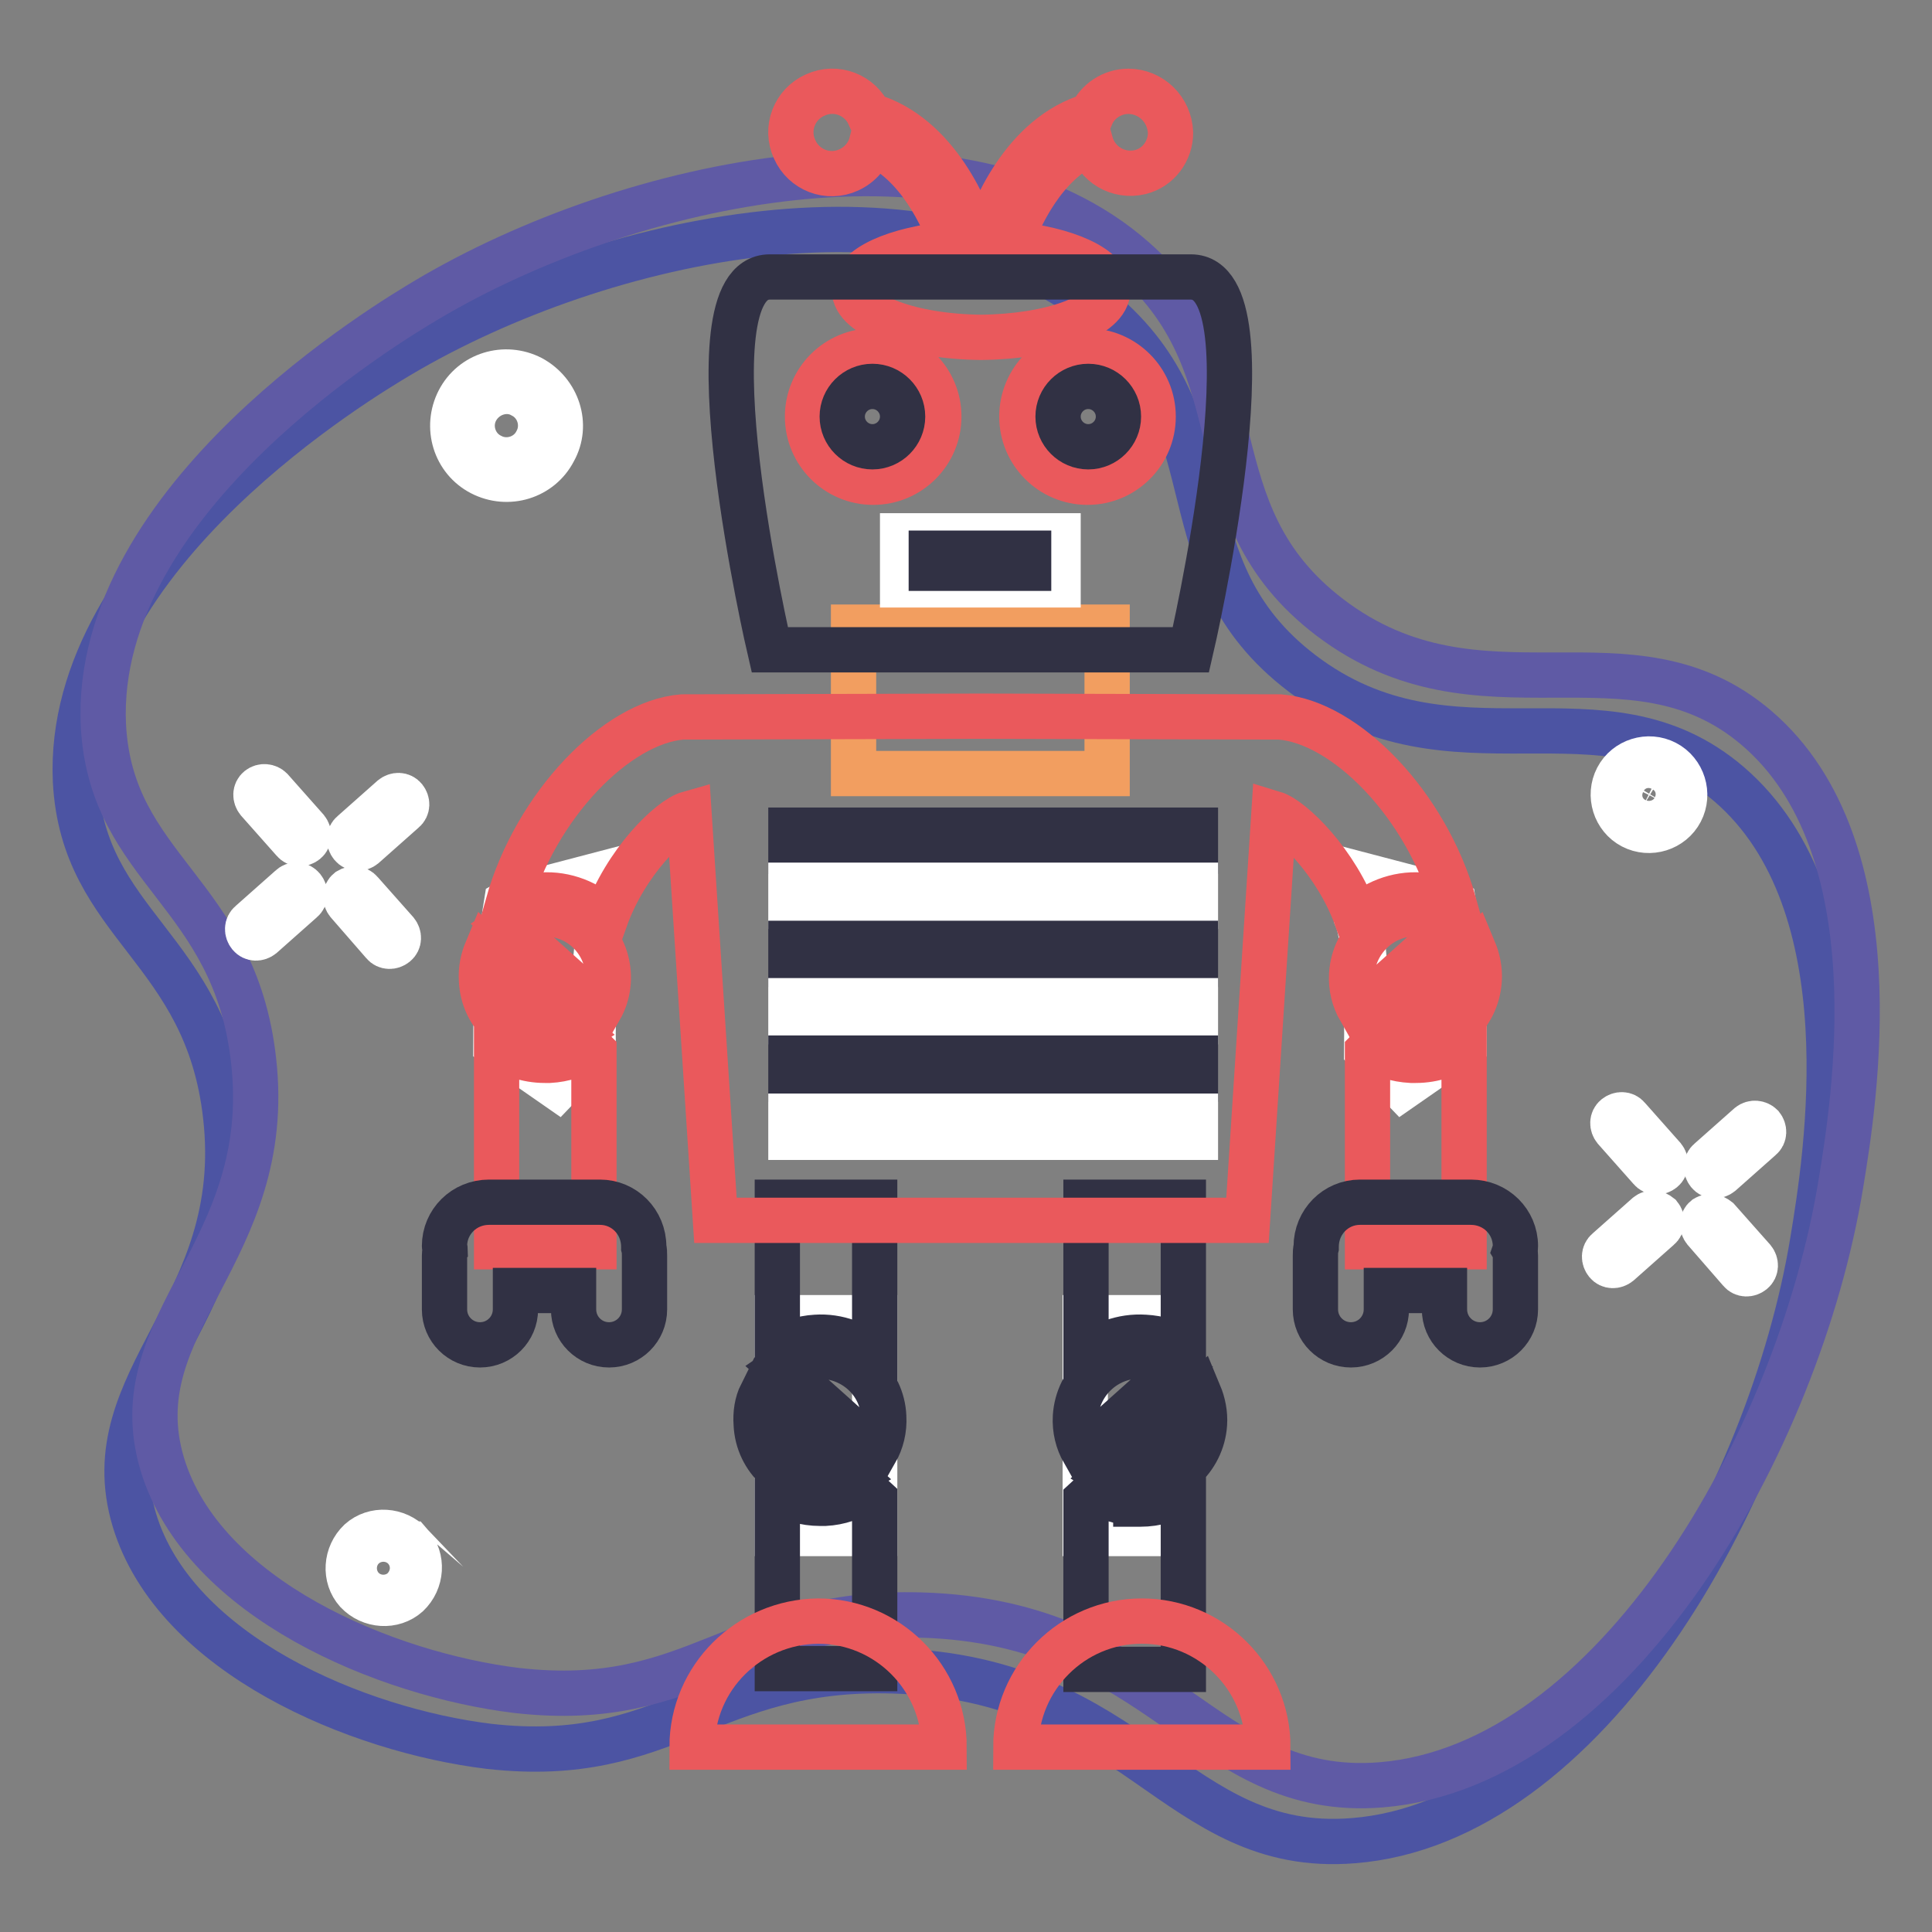
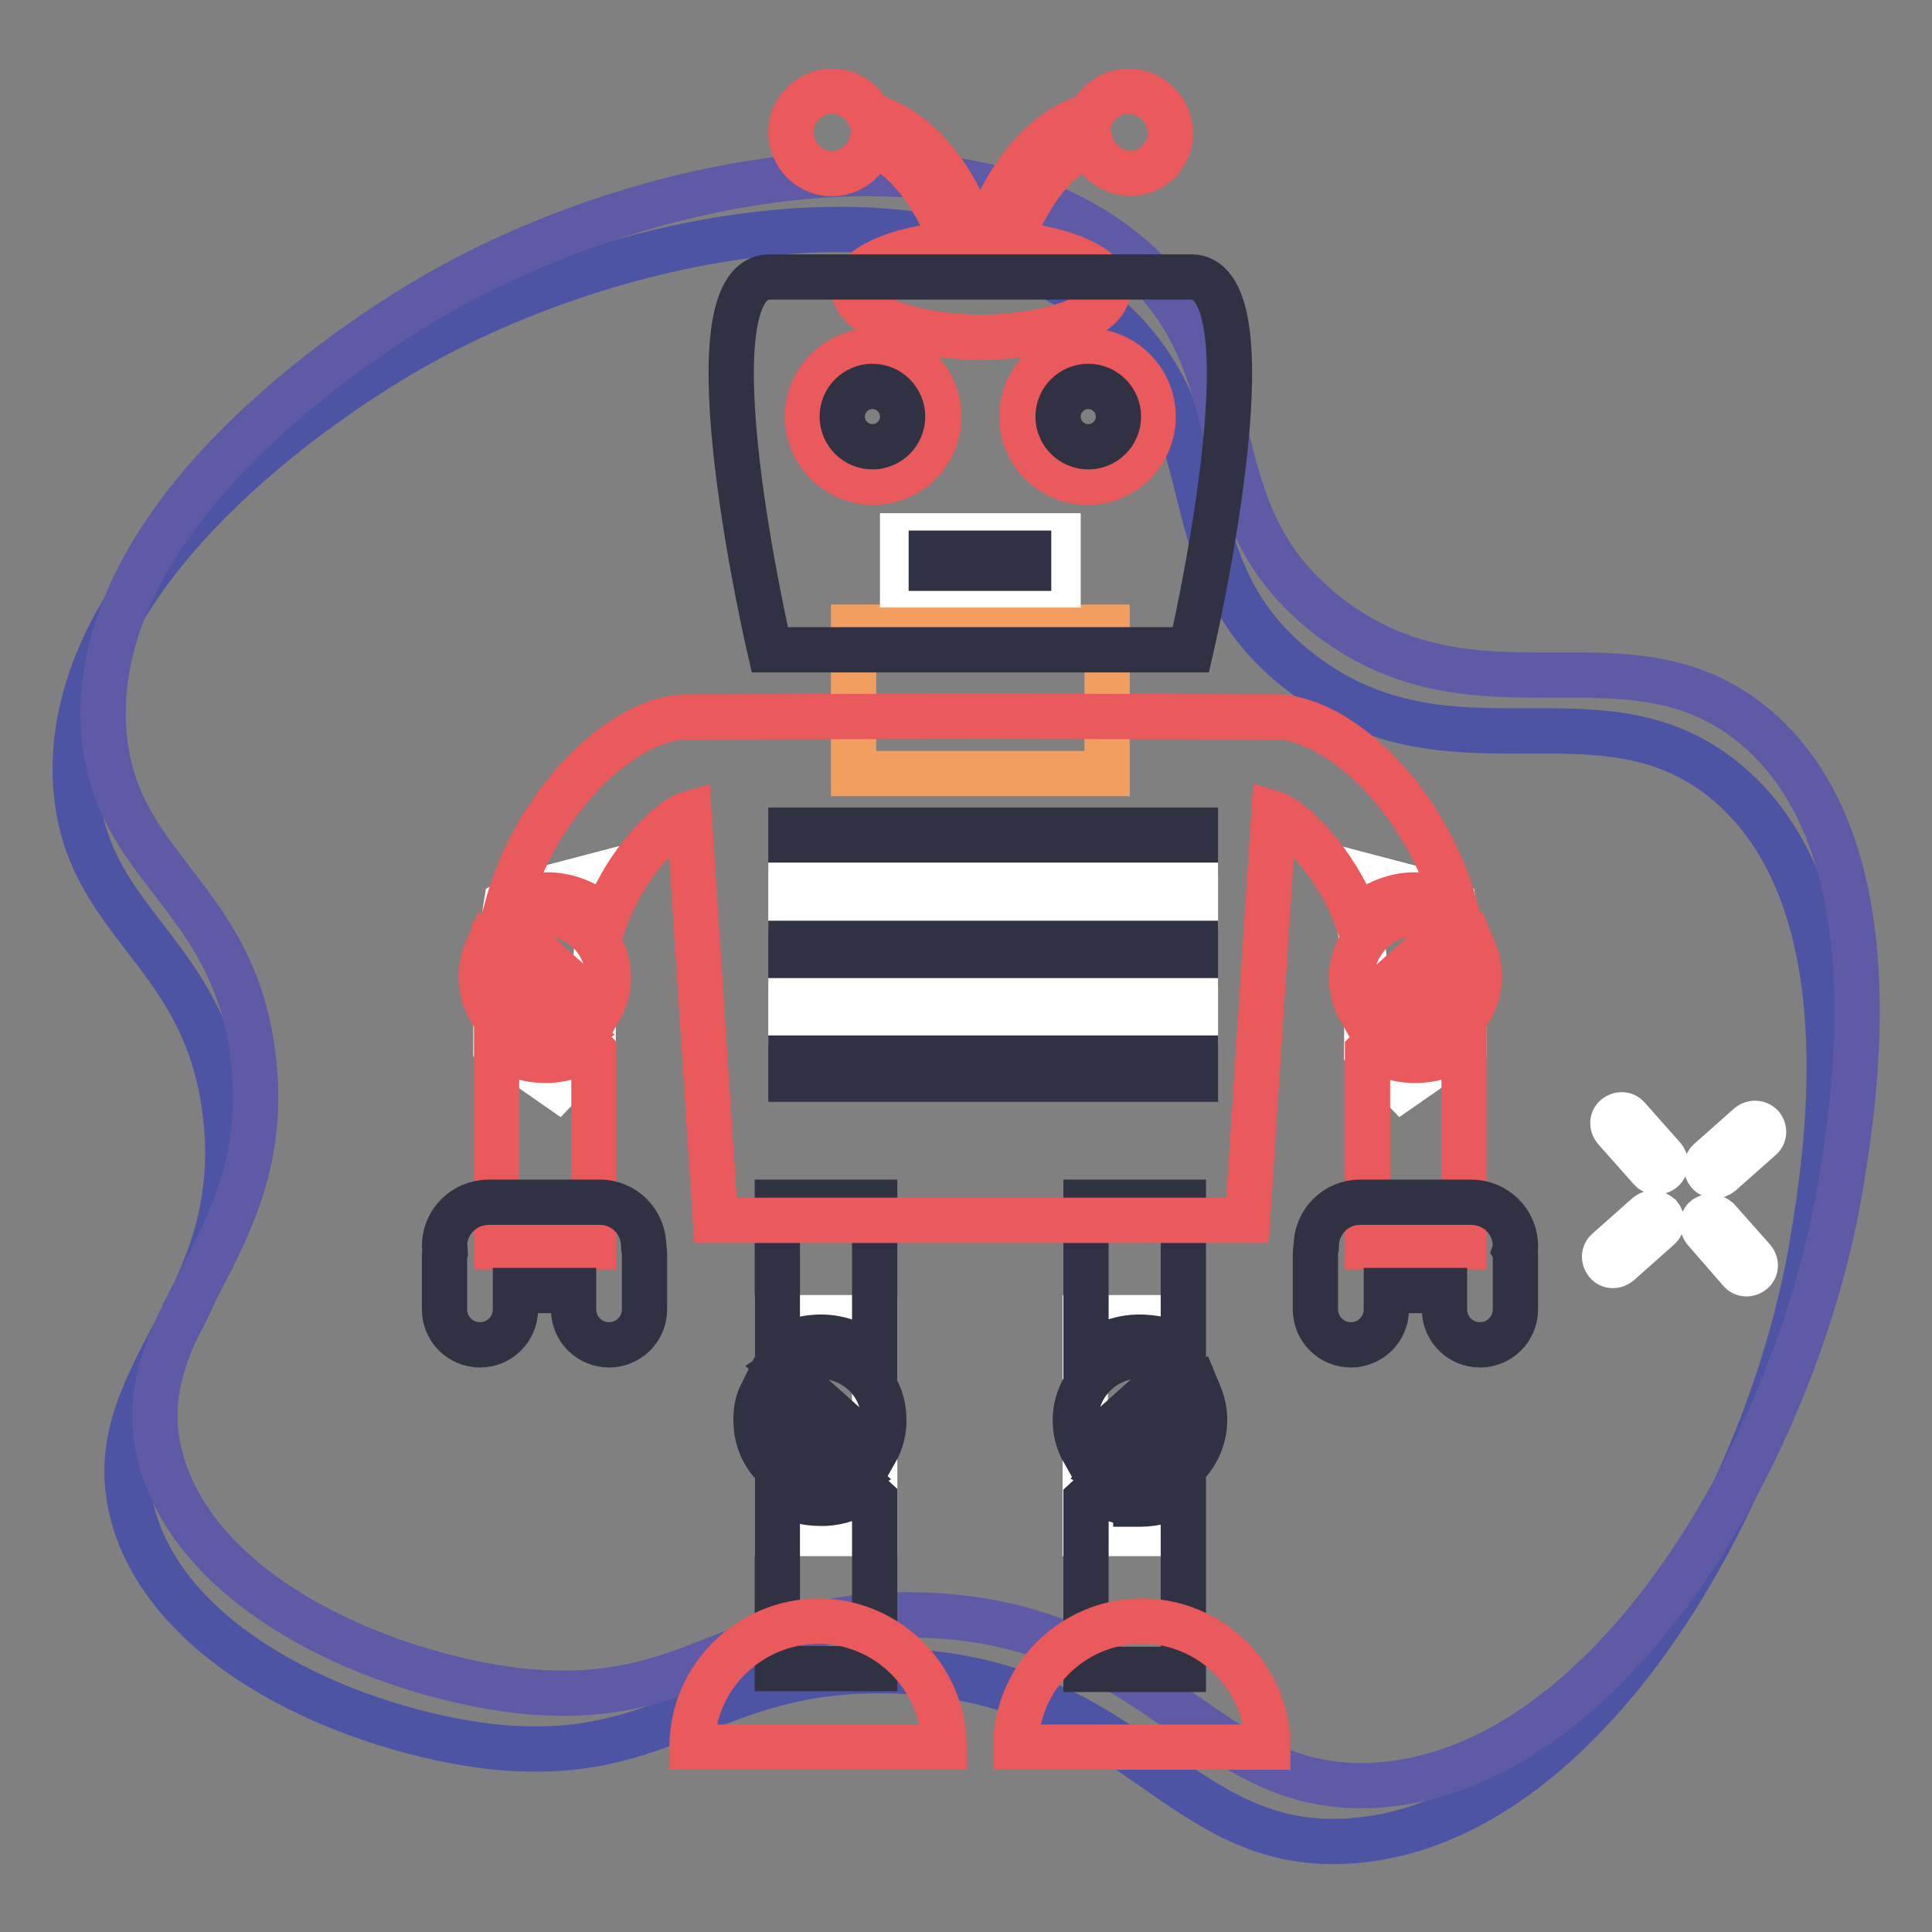
<svg xmlns="http://www.w3.org/2000/svg" version="1.1" x="0px" y="0px" viewBox="0 0 256 256" enable-background="new 0 0 256 256" xml:space="preserve">
  <rect x="0" y="0" width="256" height="256" fill="#808080" stroke="none" />
  <g>
    <path stroke-width="6" fill-opacity="0" stroke="#4c54a3" d="M17.8,201.4c-5.6-18.8,15-28,12.1-53.5C27.4,125.5,11,122.7,10,103.5C8.6,73.4,48.2,49.9,52.9,47.1 c26.8-15.9,71-25.4,93.7-5.3c16.9,14.9,7.4,33.3,25.9,47.4c20,15.2,39.8,0.3,56.6,14.7c18.4,15.8,12.9,49.6,11.1,60.5 c-5.6,34.1-30,77.1-60.9,79.5c-23.6,1.9-28.8-21.6-61-22.5c-24.5-0.7-29.6,12.7-53.5,10C47.5,229.3,23.2,219.3,17.8,201.4z" />
    <path stroke-width="6" fill-opacity="0" stroke="#5f5aa5" d="M21.5,194c-5.6-18.8,15-28,12.1-53.5c-2.5-22.4-18.9-25.2-19.9-44.4C12.3,66,51.9,42.5,56.6,39.7 c26.8-15.9,71-25.4,93.7-5.3c16.9,14.9,7.4,33.3,25.9,47.4c20,15.2,39.8,0.3,56.6,14.7c18.4,15.8,12.9,49.6,11.1,60.5 c-5.6,34.1-30,77-60.9,79.5c-23.6,1.9-28.8-21.6-61-22.5c-24.5-0.7-29.6,12.7-53.5,10C51.2,221.9,26.9,211.9,21.5,194L21.5,194z" />
-     <path stroke-width="6" fill-opacity="0" stroke="#ffffff" d="M222.7,107.5c-1.2,2.3-4.1,3.2-6.4,2c-2.3-1.2-3.2-4.1-2-6.4c1.2-2.3,4.1-3.2,6.4-2 C223,102.3,223.9,105.2,222.7,107.5z M216.6,104.3c-0.5,1-0.1,2.3,0.9,2.9c1,0.5,2.3,0.1,2.9-0.9c0.5-1,0.1-2.3-0.9-2.9 C218.5,102.8,217.2,103.2,216.6,104.3z M54.4,204.6c1.7,1.9,1.5,4.9-0.4,6.7c-1.9,1.7-4.9,1.5-6.7-0.4c-1.7-1.9-1.5-4.9,0.4-6.7 C49.6,202.5,52.6,202.7,54.4,204.6C54.3,204.6,54.3,204.6,54.4,204.6z M49.2,209.2c0.8,0.9,2.1,1,3,0.2c0.9-0.8,1-2.1,0.2-3 c-0.8-0.9-2.1-1-3-0.2C48.5,206.9,48.4,208.3,49.2,209.2z M73.4,59.7c-1.8,3.5-6.1,4.8-9.6,3c-3.5-1.8-4.8-6.1-3-9.6 c1.8-3.5,6.1-4.8,9.6-3C73.9,52,75.3,56.3,73.4,59.7z M63.1,54.3c-1.2,2.2-0.3,5,1.9,6.1c2.2,1.2,5,0.3,6.1-1.9 c1.2-2.2,0.3-5-1.9-6.1C67.1,51.2,64.3,52.1,63.1,54.3z M40.1,117.7c0.4,0.5,0.4,1.2-0.1,1.6l-5.3,4.7c-0.5,0.4-1.2,0.4-1.6-0.1 c-0.4-0.5-0.4-1.2,0.1-1.6l5.3-4.7C39,117.1,39.7,117.2,40.1,117.7L40.1,117.7z M53.6,105.8c0.4,0.5,0.4,1.2-0.1,1.6l-5.3,4.7 c-0.5,0.4-1.2,0.4-1.6-0.1c-0.4-0.5-0.4-1.2,0.1-1.6l5.3-4.7C52.5,105.3,53.2,105.3,53.6,105.8z M35.9,104.6l4.7,5.3 c0.4,0.5,0.4,1.2-0.1,1.6c-0.5,0.4-1.2,0.4-1.6-0.1l-4.7-5.3c-0.4-0.5-0.4-1.2,0.1-1.6C34.8,104.1,35.5,104.2,35.9,104.6z  M47.8,118.2l4.7,5.3c0.4,0.5,0.4,1.2-0.1,1.6c-0.5,0.4-1.2,0.4-1.6-0.1l-4.7-5.4c-0.4-0.5-0.4-1.2,0.1-1.6 C46.7,117.7,47.4,117.7,47.8,118.2z" />
    <path stroke-width="6" fill-opacity="0" stroke="#ffffff" d="M219.9,161.1c0.4,0.5,0.4,1.2-0.1,1.6l-5.3,4.7c-0.5,0.4-1.2,0.4-1.6-0.1c-0.4-0.5-0.4-1.2,0.1-1.6l5.3-4.7 C218.8,160.6,219.4,160.7,219.9,161.1z M233.4,149.2c0.4,0.5,0.4,1.2-0.1,1.6l-5.3,4.7c-0.5,0.4-1.2,0.4-1.6-0.1 c-0.4-0.5-0.4-1.2,0.1-1.6l5.3-4.7C232.3,148.7,233,148.8,233.4,149.2z" />
    <path stroke-width="6" fill-opacity="0" stroke="#ffffff" d="M215.7,148.1l4.7,5.3c0.4,0.5,0.4,1.2-0.1,1.6c-0.5,0.4-1.2,0.4-1.6-0.1l-4.7-5.3c-0.4-0.5-0.4-1.2,0.1-1.6 C214.6,147.6,215.3,147.6,215.7,148.1z M227.6,161.6l4.7,5.3c0.4,0.5,0.4,1.2-0.1,1.6c-0.5,0.4-1.2,0.4-1.6-0.1l-4.7-5.4 c-0.4-0.5-0.4-1.2,0.1-1.6C226.5,161.1,227.1,161.2,227.6,161.6z" />
    <path stroke-width="6" fill-opacity="0" stroke="#ea595c" d="M149.5,12.1c-2.1,0-4.1,1.3-4.9,3.2c-9.1,2.6-13.2,13.2-14.3,16.8h-0.8c-1.1-3.6-5.2-14.2-14.3-16.8 c-1.2-2.7-4.4-4-7.2-2.7c-2.7,1.2-4,4.4-2.7,7.2c1.2,2.7,4.4,4,7.2,2.7c1.5-0.7,2.6-2,3-3.6c6.2,2.6,9.5,10,10.7,13.4 c-7.5,0.7-13,3.1-13,6.1c0,3.4,7.5,6.2,16.8,6.3c9.3-0.1,16.8-2.8,16.8-6.3c0-2.9-5.5-5.4-13-6.1c1.2-3.4,4.5-10.8,10.7-13.4 c0.8,2.9,3.7,4.6,6.6,3.9c2.4-0.6,4-2.8,4-5.2C155,14.5,152.5,12.1,149.5,12.1L149.5,12.1z" />
    <path stroke-width="6" fill-opacity="0" stroke="#f29e60" d="M146.7,83.1h-33.6v19.4h33.6V83.1z" />
    <path stroke-width="6" fill-opacity="0" stroke="#313144" d="M157.8,36.7H102c-11.5,0,0,49.4,0,49.4h55.8C157.8,86.1,169.3,36.7,157.8,36.7z" />
    <path stroke-width="6" fill-opacity="0" stroke="#ea595c" d="M124.4,55.2c0,4.8-3.9,8.7-8.7,8.7s-8.7-3.9-8.7-8.7s3.9-8.7,8.7-8.7S124.4,50.4,124.4,55.2z" />
    <path stroke-width="6" fill-opacity="0" stroke="#313144" d="M119.6,55.2c0,2.2-1.8,4-4,4s-4-1.8-4-4c0-2.2,1.8-4,4-4C117.8,51.2,119.6,53,119.6,55.2z" />
    <path stroke-width="6" fill-opacity="0" stroke="#ffffff" d="M103,174.6h12.9v28.6H103V174.6z M143.8,174.6h12.9v28.6h-12.9V174.6z" />
    <path stroke-width="6" fill-opacity="0" stroke="#313144" d="M108.2,179.7c-1.7,0.1-3.3,0.7-4.6,1.6l12.4,11.1c0.8-1.4,1.2-3,1.1-4.7C116.9,183,112.9,179.5,108.2,179.7 z M109.1,196.7c1.4-0.1,2.7-0.5,3.9-1.2l-12.1-10.8c-0.6,1.2-0.8,2.6-0.7,4C100.4,193.4,104.4,197,109.1,196.7z M115.9,179.9v-20.6 H103v19.5c1.5-0.9,3.3-1.5,5.1-1.6C111,177,113.8,178.1,115.9,179.9L115.9,179.9z M109.3,199.2c-0.2,0-0.4,0-0.6,0 c-2.1,0-4-0.6-5.7-1.6v23.5h12.9v-22.5l-1.3-1.2C113,198.5,111.2,199.1,109.3,199.2z" />
    <path stroke-width="6" fill-opacity="0" stroke="#ea595c" d="M135.4,55.2c0,4.8,3.9,8.7,8.7,8.7c4.8,0,8.7-3.9,8.7-8.7c0-4.8-3.9-8.7-8.7-8.7 C139.3,46.4,135.4,50.4,135.4,55.2z" />
    <path stroke-width="6" fill-opacity="0" stroke="#313144" d="M140.2,55.2c0,2.2,1.8,4,4,4s4-1.8,4-4c0-2.2-1.8-4-4-4S140.2,53,140.2,55.2z" />
    <path stroke-width="6" fill-opacity="0" stroke="#ffffff" d="M140.2,71h-20.6v6.5h10.3v0h10.3V71z" />
    <path stroke-width="6" fill-opacity="0" stroke="#313144" d="M151.5,179.7c-4.7-0.3-8.7,3.3-9,8c0,0,0,0,0,0c-0.1,1.7,0.3,3.3,1.1,4.7l12.4-11.1 C154.8,180.4,153.3,179.8,151.5,179.7z M150.6,196.7c4.7,0.3,8.7-3.4,9-8c0.1-1.4-0.2-2.8-0.7-4l-12.1,10.8 C147.9,196.2,149.2,196.6,150.6,196.7z M151.7,177.2c1.8,0.1,3.6,0.6,5.1,1.6v-19.5h-12.9v20.6C145.9,178.1,148.7,177,151.7,177.2z  M150.5,199.2c-2-0.1-3.8-0.7-5.3-1.7l-1.3,1.2v22.5h12.9v-23.5c-1.7,1-3.6,1.6-5.7,1.6H150.5z" />
    <path stroke-width="6" fill-opacity="0" stroke="#ffffff" d="M67.1,119.7c0,0-1.4,8.3-1.4,18.7l8.2,5.7l4.7-4.9c0,0-0.2-14,1.3-17.5l-0.5-5.8l-10.3,2.7L67.1,119.7 L67.1,119.7z M192.6,119.7c0,0,1.4,8.3,1.4,18.7l-8.2,5.7l-4.7-4.9c0,0,0.2-14-1.3-17.5l0.5-5.8l10.3,2.7L192.6,119.7L192.6,119.7z " />
    <path stroke-width="6" fill-opacity="0" stroke="#ea595c" d="M71.7,121.1c-1.7,0.1-3.2,0.7-4.5,1.6l12.3,11c2.3-4,0.9-9.2-3.1-11.5C75,121.4,73.4,121,71.7,121.1z  M72.7,137.9c1.4-0.1,2.7-0.5,3.8-1.2l-12-10.8c-0.5,1.2-0.8,2.5-0.7,4C64,134.6,68,138.2,72.7,137.9z M72.8,140.5 c-0.2,0-0.4,0-0.6,0c-2.4,0-4.6-0.8-6.4-2.1v26.8h12.9v-25.9l-0.5-0.5C76.5,139.8,74.7,140.4,72.8,140.5L72.8,140.5z M188,121.1 c-4.6-0.3-8.6,3.3-8.9,8c-0.1,1.7,0.3,3.3,1.1,4.7l12.3-11C191.2,121.8,189.7,121.2,188,121.1z M187.1,137.9c4.6,0.3,8.6-3.3,8.9-8 c0.1-1.4-0.2-2.8-0.7-4l-12,10.8C184.4,137.5,185.7,137.9,187.1,137.9z" />
    <path stroke-width="6" fill-opacity="0" stroke="#ea595c" d="M179.8,121.8c2.2-2.2,5.3-3.4,8.4-3.2c1.6,0.1,3.1,0.5,4.5,1.2c-3.7-13.2-14.4-24.1-23.1-24.8l-39.6-0.1 l-39.6,0.1c-8.7,0.7-19.4,11.7-23.1,24.8c1.4-0.7,2.9-1.1,4.5-1.2c3.1-0.2,6.2,1,8.4,3.2c2.7-7.6,8.6-13.3,11.1-14l3.5,53.9h70.5 l3.5-53.9C171.1,108.5,177.1,114.2,179.8,121.8z M187,140.5c-2-0.1-3.8-0.7-5.3-1.7l-0.5,0.5v25.9H194v-26.8 c-1.8,1.3-4,2.1-6.4,2.1C187.4,140.5,187.1,140.5,187,140.5z" />
    <path stroke-width="6" fill-opacity="0" stroke="#313144" d="M104.8,110h53.6v2.8h-53.6V110z" />
    <path stroke-width="6" fill-opacity="0" stroke="#ffffff" d="M104.8,117.3h53.6v2.8h-53.6V117.3z" />
    <path stroke-width="6" fill-opacity="0" stroke="#313144" d="M104.8,125h53.6v2.8h-53.6V125z" />
    <path stroke-width="6" fill-opacity="0" stroke="#ffffff" d="M104.8,132.6h53.6v2.8h-53.6V132.6z" />
    <path stroke-width="6" fill-opacity="0" stroke="#313144" d="M104.8,140.2h53.6v2.8h-53.6V140.2z" />
-     <path stroke-width="6" fill-opacity="0" stroke="#ffffff" d="M104.8,147.9h53.6v2.8h-53.6V147.9z" />
    <path stroke-width="6" fill-opacity="0" stroke="#313144" d="M58.9,165.1c0-3.2,2.6-5.8,5.9-5.8h14.7c3.2,0,5.8,2.6,5.8,5.9v0.1c0.1,0.4,0.1,0.7,0.1,1.1v7.1 c0,2.6-2.1,4.7-4.7,4.7c-2.6,0-4.7-2.1-4.7-4.7V171h-7.7v2.5c0,2.6-2.1,4.7-4.7,4.7c-2.6,0-4.7-2.1-4.7-4.7v-7.1 c0-0.2,0-0.4,0.1-0.6C59,165.5,58.9,165.3,58.9,165.1z M200.8,165.1c0-3.2-2.6-5.8-5.9-5.8h-14.7c-3.2,0-5.8,2.6-5.8,5.9v0.1 c-0.1,0.4-0.1,0.7-0.1,1.1v7.1c0,2.6,2.1,4.7,4.7,4.7s4.7-2.1,4.7-4.7V171h7.7v2.5c0,2.6,2.1,4.7,4.7,4.7s4.7-2.1,4.7-4.7v-7.1 c0-0.2,0-0.4-0.1-0.6C200.8,165.5,200.8,165.3,200.8,165.1z" />
    <path stroke-width="6" fill-opacity="0" stroke="#ea595c" d="M91.7,231.5h33.4c0-9.2-7.5-16.7-16.7-16.7C99.2,214.9,91.7,222.3,91.7,231.5z M168,231.5h-33.4 c0-9.2,7.5-16.7,16.7-16.7S168,222.3,168,231.5L168,231.5z" />
    <path stroke-width="6" fill-opacity="0" stroke="#313144" d="M123.4,73.3h12.9v2h-12.9V73.3z" />
  </g>
</svg>